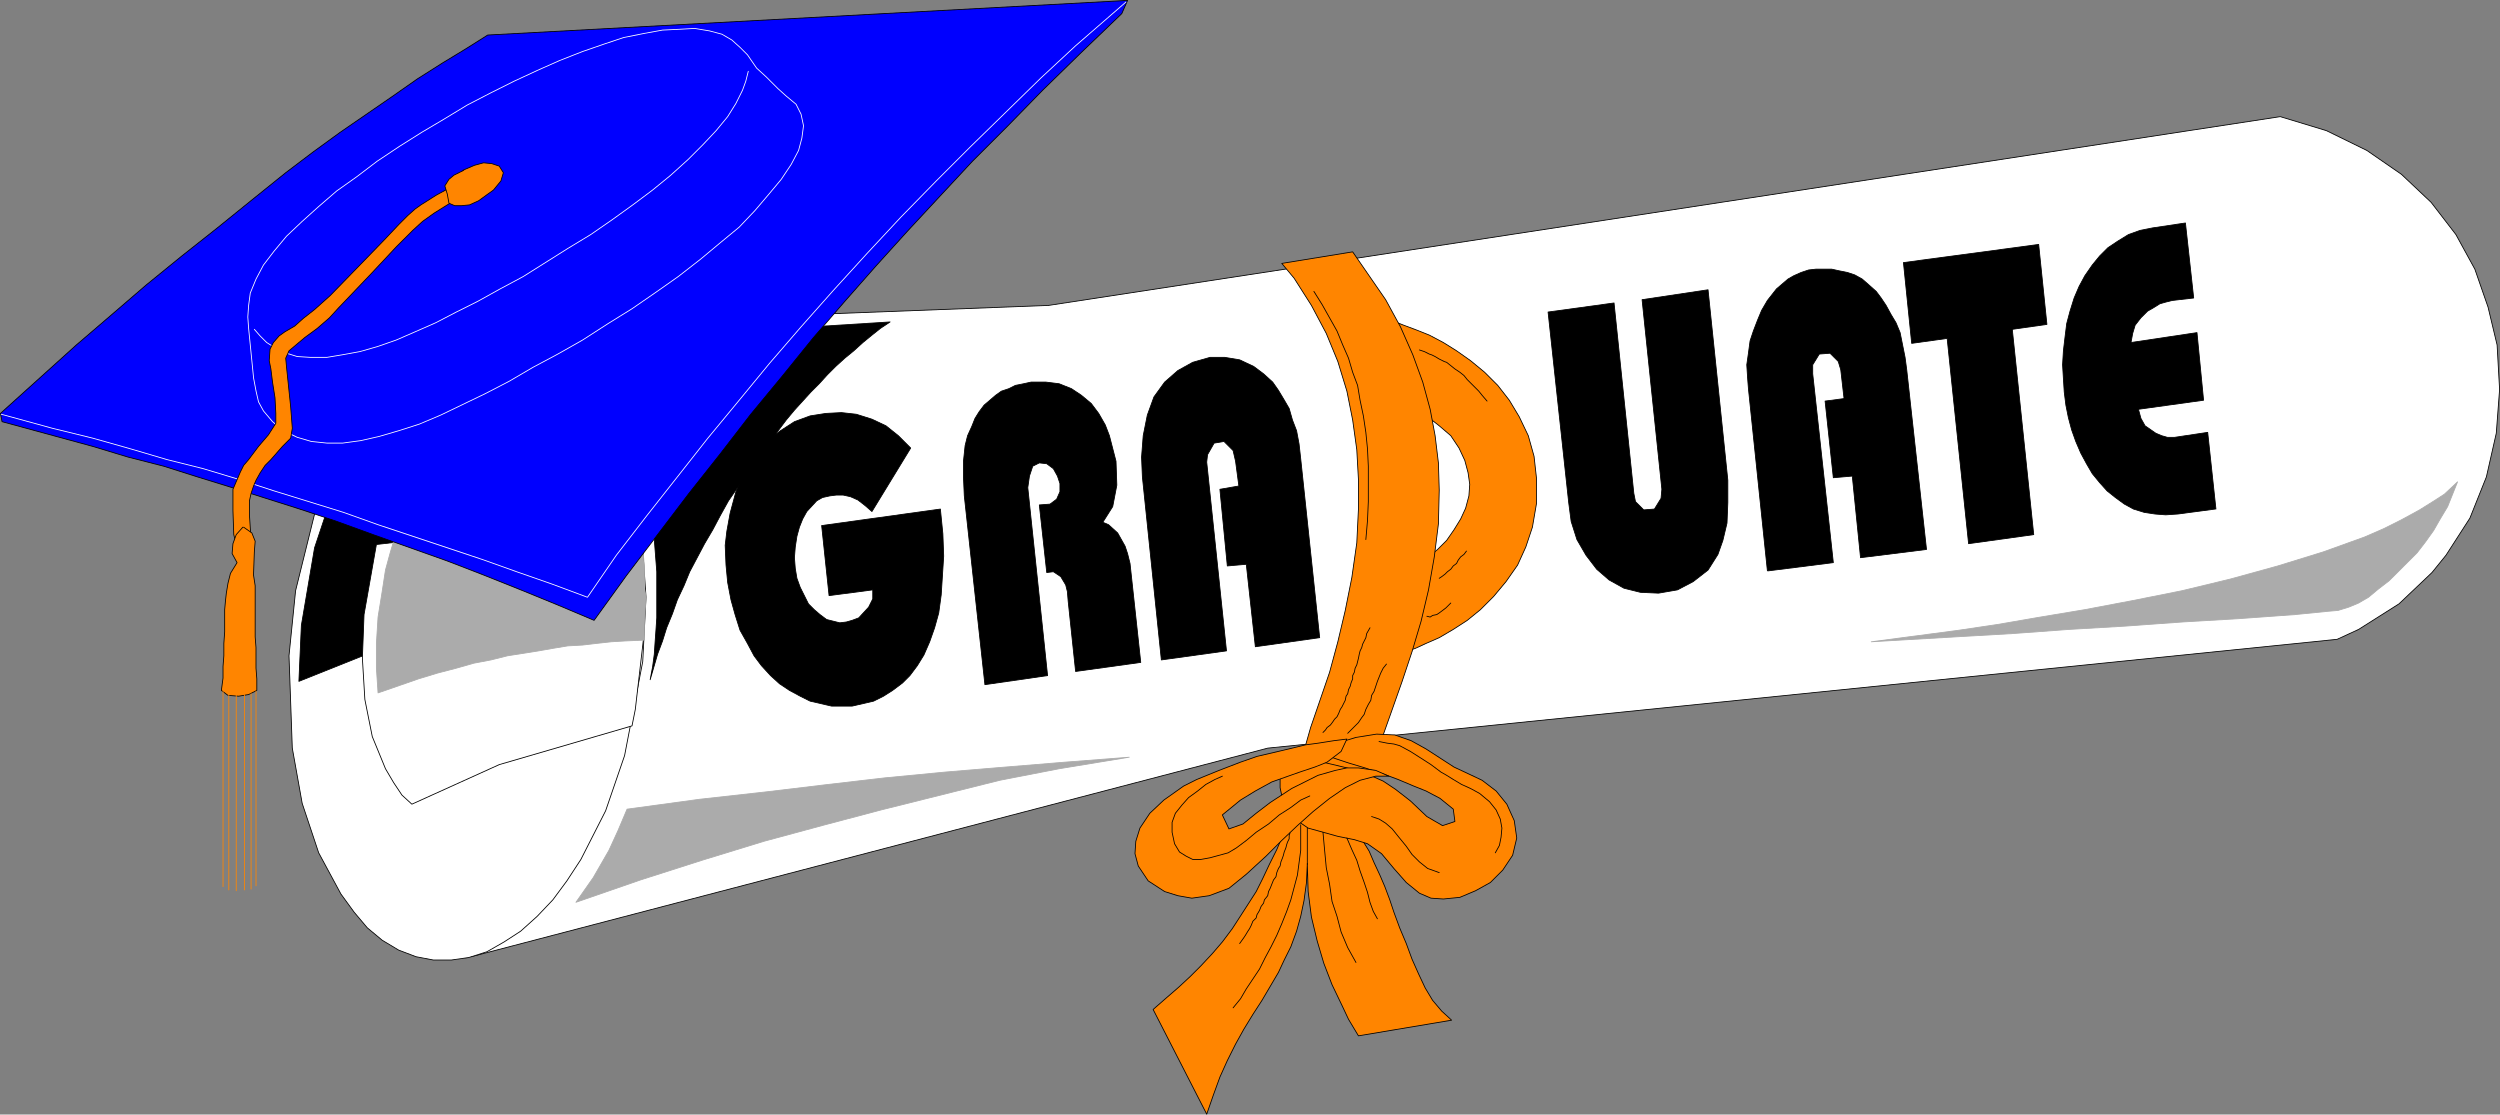
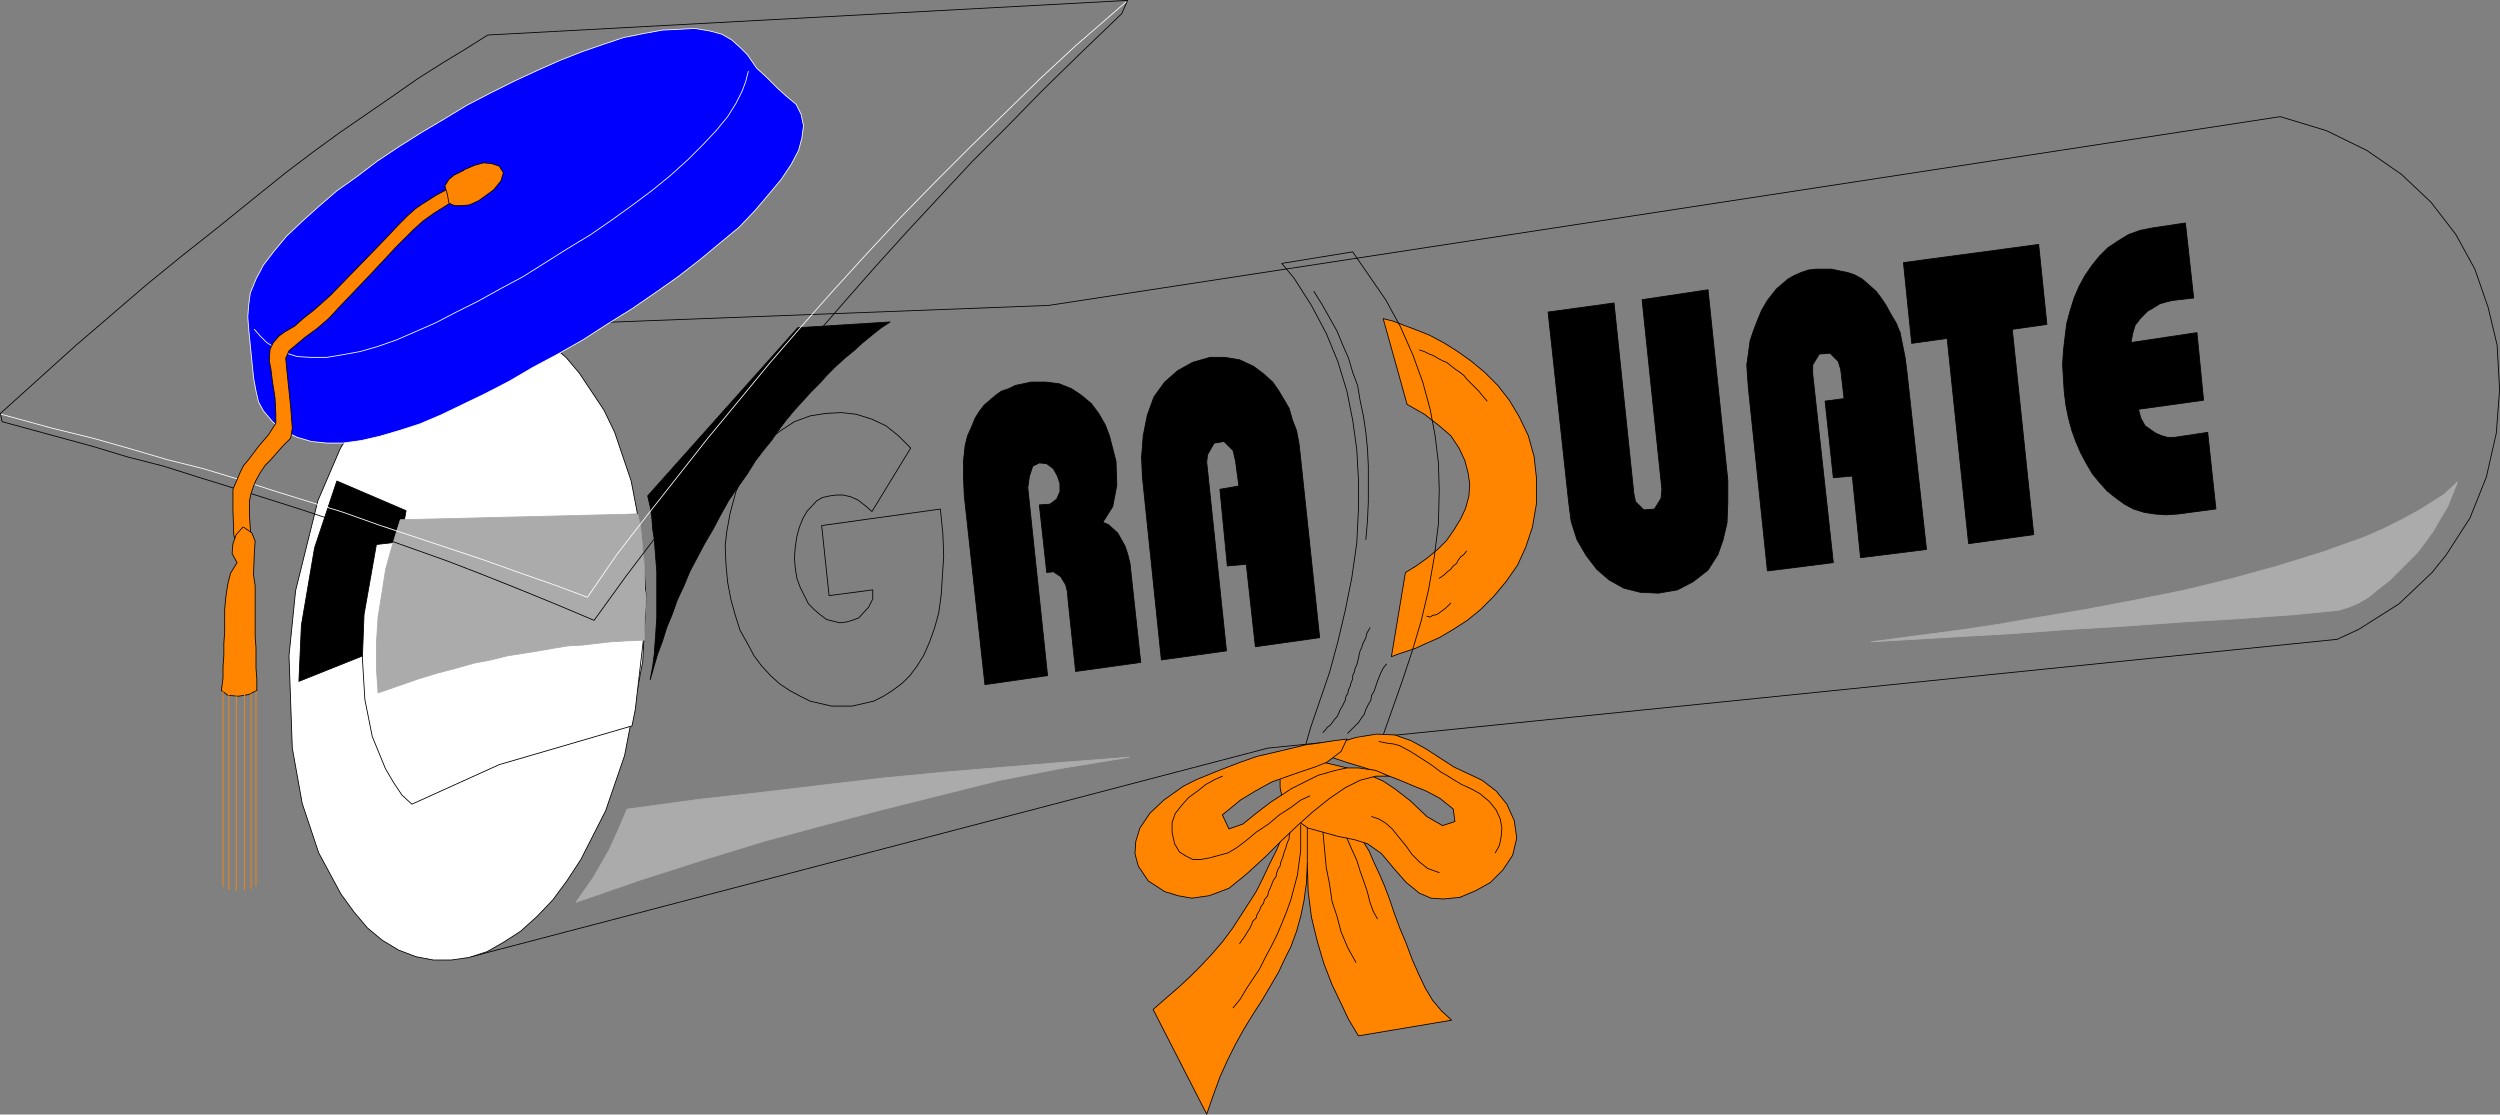
<svg xmlns="http://www.w3.org/2000/svg" xmlns:ns1="http://sodipodi.sourceforge.net/DTD/sodipodi-0.dtd" xmlns:ns2="http://www.inkscape.org/namespaces/inkscape" version="1.0" width="129.638mm" height="57.796mm" id="svg72" ns1:docname="Cap &amp; Diploma 2.wmf">
  <rect width="100%" height="100%" fill="#808080" stroke="none" />
  <ns1:namedview id="namedview72" pagecolor="#ffffff" bordercolor="#000000" borderopacity="0.25" ns2:showpageshadow="2" ns2:pageopacity="0.0" ns2:pagecheckerboard="0" ns2:deskcolor="#d1d1d1" ns2:document-units="mm" />
  <defs id="defs1">
    <pattern id="WMFhbasepattern" patternUnits="userSpaceOnUse" width="6" height="6" x="0" y="0" />
  </defs>
-   <path style="fill:#ffffff;fill-opacity:1;fill-rule:evenodd;stroke:none" d="m 92.354,187.502 156.105,-40.877 209.595,-21.327 4.202,-1.939 7.918,-5.009 6.464,-6.14 2.747,-3.393 4.686,-7.271 3.232,-8.079 1.939,-8.563 0.646,-8.563 -0.485,-8.725 -1.778,-7.432 -2.586,-7.432 -3.717,-6.786 -4.848,-6.301 -5.818,-5.493 -6.787,-4.686 -7.918,-3.878 -9.05,-2.747 L 205.474,59.862 95.425,64.063 92.354,187.502 Z" id="path1" />
  <path style="fill:none;stroke:#000000;stroke-width:0.162px;stroke-linecap:round;stroke-linejoin:round;stroke-miterlimit:4;stroke-dasharray:none;stroke-opacity:1" d="m 92.354,187.502 156.105,-40.877 209.595,-21.327 4.202,-1.939 7.918,-5.009 6.464,-6.14 2.747,-3.393 4.686,-7.271 3.232,-8.079 1.939,-8.563 0.646,-8.563 -0.485,-8.725 -1.778,-7.432 -2.586,-7.432 -3.717,-6.786 -4.848,-6.301 -5.818,-5.493 -6.787,-4.686 -7.918,-3.878 -9.05,-2.747 L 205.474,59.862 95.425,64.063 92.354,187.502 v 0" id="path2" />
  <path style="fill:#ffffff;fill-opacity:1;fill-rule:evenodd;stroke:none" d="m 98.01,63.739 3.555,0.808 3.232,1.293 3.232,1.777 2.909,2.424 2.586,3.07 4.848,7.271 2.101,4.362 3.232,9.533 2.101,10.987 0.808,11.795 -0.646,12.602 -3.555,18.419 -3.717,10.825 -4.848,9.533 -2.747,4.201 -2.747,3.716 -3.07,3.231 -3.232,2.908 -3.232,2.1 -3.394,1.939 -3.555,1.131 -3.394,0.485 h -3.555 l -3.394,-0.646 -3.394,-1.293 -3.232,-1.939 -2.909,-2.424 -2.586,-3.07 -2.586,-3.555 -4.363,-8.079 -3.232,-9.694 -1.939,-10.825 -0.646,-18.096 1.293,-12.764 4.363,-17.611 4.363,-10.179 5.171,-8.725 5.979,-6.948 3.232,-2.747 3.232,-2.424 3.394,-1.616 3.394,-1.131 6.949,-0.485 v 0 z" id="path3" />
  <path style="fill:none;stroke:#000000;stroke-width:0.162px;stroke-linecap:round;stroke-linejoin:round;stroke-miterlimit:4;stroke-dasharray:none;stroke-opacity:1" d="m 98.01,63.739 3.555,0.808 3.232,1.293 3.232,1.777 2.909,2.424 2.586,3.07 4.848,7.271 2.101,4.362 3.232,9.533 2.101,10.987 0.808,11.795 -0.646,12.602 -3.555,18.419 -3.717,10.825 -4.848,9.533 -2.747,4.201 -2.747,3.716 -3.07,3.231 -3.232,2.908 -3.232,2.1 -3.394,1.939 -3.555,1.131 -3.394,0.485 h -3.555 l -3.394,-0.646 -3.394,-1.293 -3.232,-1.939 -2.909,-2.424 -2.586,-3.07 -2.586,-3.555 -4.363,-8.079 -3.232,-9.694 -1.939,-10.825 -0.646,-18.096 1.293,-12.764 4.363,-17.611 4.363,-10.179 5.171,-8.725 5.979,-6.948 3.232,-2.747 3.232,-2.424 3.394,-1.616 3.394,-1.131 6.949,-0.485 v 0" id="path4" />
  <path style="fill:#000000;fill-opacity:1;fill-rule:evenodd;stroke:none" d="m 74.74,127.075 -16.16,6.463 0.485,-10.987 2.586,-15.188 4.363,-13.087 13.574,5.817 z" id="path5" />
  <path style="fill:none;stroke:#000000;stroke-width:0.162px;stroke-linecap:round;stroke-linejoin:round;stroke-miterlimit:4;stroke-dasharray:none;stroke-opacity:1" d="m 74.74,127.075 -16.16,6.463 0.485,-10.987 2.586,-15.188 4.363,-13.087 13.574,5.817 -4.848,26.982 v 0" id="path6" />
  <path style="fill:#ffffff;fill-opacity:1;fill-rule:evenodd;stroke:none" d="m 124.836,100.739 0.97,5.17 0.485,17.773 -1.778,15.349 -0.646,3.231 -26.018,7.594 -17.13,7.755 -1.939,-1.777 -1.616,-2.424 -1.616,-2.747 -2.586,-6.301 -1.454,-7.271 -0.485,-8.079 0.323,-8.563 2.424,-13.733 51.227,-5.978 v 0 z" id="path7" />
  <path style="fill:none;stroke:#000000;stroke-width:0.162px;stroke-linecap:round;stroke-linejoin:round;stroke-miterlimit:4;stroke-dasharray:none;stroke-opacity:1" d="m 124.836,100.739 0.97,5.17 0.485,17.773 -1.778,15.349 -0.646,3.231 -26.018,7.594 -17.13,7.755 -1.939,-1.777 -1.616,-2.424 -1.616,-2.747 -2.586,-6.301 -1.454,-7.271 -0.485,-8.079 0.323,-8.563 2.424,-13.733 51.227,-5.978 v 0" id="path8" />
  <path style="fill:#000000;fill-opacity:1;fill-rule:evenodd;stroke:none" d="m 174.447,63.093 -1.939,1.293 -1.616,1.293 -1.778,1.454 -1.778,1.616 -1.778,1.454 -1.778,1.616 -1.616,1.616 -1.616,1.777 -1.616,1.616 -1.616,1.777 -1.616,1.777 -1.616,1.939 -1.454,1.939 -1.454,2.1 -1.454,1.777 -1.616,2.1 -1.616,2.585 -1.939,2.747 -1.778,2.585 -1.616,2.908 -1.454,2.747 -1.616,2.747 -1.454,2.747 -1.454,2.747 -1.131,2.747 -1.293,2.747 -0.97,2.747 -1.131,2.747 -0.808,2.585 -0.97,2.585 -1.454,5.009 0.485,-2.585 0.323,-2.424 0.162,-2.424 0.162,-2.262 0.162,-2.424 v -2.262 -2.262 -2.262 -2.262 l -0.323,-4.201 -0.162,-2.1 -0.323,-2.1 -0.162,-2.262 -0.323,-2.1 -0.485,-2.1 29.411,-32.96 18.099,-1.131 z" id="path9" />
  <path style="fill:none;stroke:#000000;stroke-width:0.162px;stroke-linecap:round;stroke-linejoin:round;stroke-miterlimit:4;stroke-dasharray:none;stroke-opacity:1" d="m 174.447,63.093 -1.939,1.293 -1.616,1.293 -1.778,1.454 -1.778,1.616 -1.778,1.454 -1.778,1.616 -1.616,1.616 -1.616,1.777 -1.616,1.616 -1.616,1.777 -1.616,1.777 -1.616,1.939 -1.454,1.939 -1.454,2.1 -1.454,1.777 -1.616,2.1 -1.616,2.585 -1.939,2.747 -1.778,2.585 -1.616,2.908 -1.454,2.747 -1.616,2.747 -1.454,2.747 -1.454,2.747 -1.131,2.747 -1.293,2.747 -0.97,2.747 -1.131,2.747 -0.808,2.585 -0.97,2.585 -1.454,5.009 0.485,-2.585 0.323,-2.424 0.162,-2.424 0.162,-2.262 0.162,-2.424 v -2.262 -2.262 -2.262 -2.262 l -0.323,-4.201 -0.162,-2.1 -0.323,-2.1 -0.162,-2.262 -0.323,-2.1 -0.485,-2.1 29.411,-32.96 18.099,-1.131 v 0" id="path10" />
  <path style="fill:#ababab;fill-opacity:1;fill-rule:evenodd;stroke:none" d="m 78.457,101.87 -0.97,3.07 -0.97,3.231 -0.97,3.555 -0.646,4.201 -0.808,5.009 -0.323,5.17 v 4.847 l 0.323,4.847 4.202,-1.454 3.717,-1.293 3.717,-1.131 3.717,-0.969 3.394,-0.969 3.394,-0.646 3.232,-0.808 3.07,-0.485 3.07,-0.485 2.747,-0.485 2.909,-0.485 2.909,-0.162 2.747,-0.323 2.909,-0.323 2.747,-0.162 3.717,-0.162 v -3.393 l 0.162,-2.585 0.162,-2.424 -0.323,-1.777 v -1.777 -2.424 l -0.162,-1.939 -0.162,-1.939 -0.162,-2.1 -0.323,-2.1 -0.485,-2.262 -46.541,1.131 z" id="path11" />
  <path style="fill:none;stroke:#ababab;stroke-width:0.162px;stroke-linecap:round;stroke-linejoin:round;stroke-miterlimit:4;stroke-dasharray:none;stroke-opacity:1" d="m 78.457,101.87 -0.97,3.07 -0.97,3.231 -0.97,3.555 -0.646,4.201 -0.808,5.009 -0.323,5.17 v 4.847 l 0.323,4.847 4.202,-1.454 3.717,-1.293 3.717,-1.131 3.717,-0.969 3.394,-0.969 3.394,-0.646 3.232,-0.808 3.07,-0.485 3.07,-0.485 2.747,-0.485 2.909,-0.485 2.909,-0.162 2.747,-0.323 2.909,-0.323 2.747,-0.162 3.717,-0.162 v -3.393 l 0.162,-2.585 0.162,-2.424 -0.323,-1.777 v -1.777 -2.424 l -0.162,-1.939 -0.162,-1.939 -0.162,-2.1 -0.323,-2.1 -0.485,-2.262 -46.541,1.131 v 0" id="path12" />
-   <path style="fill:#0000ff;fill-opacity:1;fill-rule:evenodd;stroke:none" d="m 0.081,81.027 8.242,-7.432 6.626,-5.978 6.787,-5.817 6.949,-5.978 6.949,-5.655 6.949,-5.493 6.787,-5.493 6.626,-5.332 5.333,-4.039 5.333,-3.878 5.171,-3.555 5.171,-3.555 4.848,-3.393 4.848,-3.07 4.525,-2.747 4.363,-2.747 125.401,-6.786 -1.131,2.585 -8.242,7.917 -7.272,7.109 -6.949,7.109 -6.787,6.786 -6.464,6.948 -6.302,6.786 -6.141,6.786 -5.979,6.786 -6.302,7.271 -6.141,7.594 -6.141,7.432 -5.979,7.755 -6.141,7.755 -6.141,8.079 -6.141,8.079 -6.302,8.725 -7.272,-3.07 -7.11,-2.908 -7.272,-2.908 -7.11,-2.747 -7.272,-2.585 -7.272,-2.585 -7.11,-2.585 L 58.742,99.77 52.116,97.669 45.49,95.569 38.703,93.468 32.078,91.368 25.129,89.591 18.18,87.49 11.07,85.551 0.404,82.643 0.081,81.027 Z" id="path13" />
  <path style="fill:none;stroke:#000000;stroke-width:0.162px;stroke-linecap:round;stroke-linejoin:round;stroke-miterlimit:4;stroke-dasharray:none;stroke-opacity:1" d="m 0.081,81.027 8.242,-7.432 6.626,-5.978 6.787,-5.817 6.949,-5.978 6.949,-5.655 6.949,-5.493 6.787,-5.493 6.626,-5.332 5.333,-4.039 5.333,-3.878 5.171,-3.555 5.171,-3.555 4.848,-3.393 4.848,-3.07 4.525,-2.747 4.363,-2.747 125.401,-6.786 -1.131,2.585 -8.242,7.917 -7.272,7.109 -6.949,7.109 -6.787,6.786 -6.464,6.948 -6.302,6.786 -6.141,6.786 -5.979,6.786 -6.302,7.271 -6.141,7.594 -6.141,7.432 -5.979,7.755 -6.141,7.755 -6.141,8.079 -6.141,8.079 -6.302,8.725 -7.272,-3.07 -7.11,-2.908 -7.272,-2.908 -7.11,-2.747 -7.272,-2.585 -7.272,-2.585 -7.11,-2.585 L 58.742,99.77 52.116,97.669 45.49,95.569 38.703,93.468 32.078,91.368 25.129,89.591 18.18,87.49 11.07,85.551 0.404,82.643 0.081,81.027 v 0" id="path14" />
  <path style="fill:none;stroke:#ffffff;stroke-width:0.162px;stroke-linecap:round;stroke-linejoin:round;stroke-miterlimit:4;stroke-dasharray:none;stroke-opacity:1" d="m 0.242,81.189 10.019,2.747 7.918,1.939 7.434,2.1 7.11,2.1 7.11,1.777 6.949,2.1 6.949,2.262 6.787,2.1 6.787,2.1 6.787,2.424 6.787,2.262 6.787,2.262 6.787,2.262 6.787,2.424 6.949,2.424 6.949,2.585 5.656,-8.24 5.979,-7.755 5.979,-7.594 5.979,-7.594 6.141,-7.432 5.979,-7.271 6.141,-7.109 6.302,-7.109 6.626,-7.271 6.626,-7.109 6.949,-7.109 6.787,-6.786 6.787,-6.624 6.949,-6.786 6.787,-6.301 9.858,-8.563" id="path15" />
  <path style="fill:#0000ff;fill-opacity:1;fill-rule:evenodd;stroke:none" d="m 148.268,13.33 1.939,1.777 2.262,2.262 1.616,1.454 1.939,1.616 0.97,1.939 0.485,2.262 -0.323,2.424 -0.646,2.424 -1.454,2.747 -1.939,2.908 -2.424,2.908 -2.747,3.231 -3.07,3.231 -3.717,3.07 -3.878,3.231 -4.363,3.393 -4.363,3.07 -4.686,3.231 -4.686,2.908 -5.01,3.231 -4.848,2.747 -4.848,2.585 -4.686,2.747 -4.686,2.424 -4.363,2.1 -4.363,2.1 -4.202,1.777 -4.04,1.293 -3.878,1.131 -3.555,0.808 -3.555,0.485 h -3.07 l -3.07,-0.323 -2.747,-0.808 -2.747,-1.293 -2.101,-1.777 -1.778,-2.1 -0.97,-1.777 -0.485,-2.1 -0.485,-2.585 -0.97,-9.694 -0.162,-2.262 0.162,-2.262 0.323,-2.424 1.131,-2.747 1.454,-2.747 2.101,-2.747 2.424,-2.908 3.07,-2.908 3.232,-2.908 3.555,-3.07 3.878,-2.747 4.04,-3.07 4.363,-2.908 4.363,-2.747 4.363,-2.585 4.525,-2.747 4.686,-2.424 4.525,-2.262 4.525,-2.1 4.363,-1.939 4.525,-1.777 4.202,-1.454 3.878,-1.293 4.04,-0.808 3.555,-0.646 3.394,-0.162 2.909,-0.162 2.909,0.485 2.424,0.646 1.939,1.131 1.616,1.454 1.454,1.454 1.778,2.585 z" id="path16" />
  <path style="fill:none;stroke:#ffffff;stroke-width:0.162px;stroke-linecap:round;stroke-linejoin:round;stroke-miterlimit:4;stroke-dasharray:none;stroke-opacity:1" d="m 148.268,13.33 1.939,1.777 2.262,2.262 1.616,1.454 1.939,1.616 0.97,1.939 0.485,2.262 -0.323,2.424 -0.646,2.424 -1.454,2.747 -1.939,2.908 -2.424,2.908 -2.747,3.231 -3.07,3.231 -3.717,3.07 -3.878,3.231 -4.363,3.393 -4.363,3.07 -4.686,3.231 -4.686,2.908 -5.01,3.231 -4.848,2.747 -4.848,2.585 -4.686,2.747 -4.686,2.424 -4.363,2.1 -4.363,2.1 -4.202,1.777 -4.04,1.293 -3.878,1.131 -3.555,0.808 -3.555,0.485 h -3.07 l -3.07,-0.323 -2.747,-0.808 -2.747,-1.293 -2.101,-1.777 -1.778,-2.1 -0.97,-1.777 -0.485,-2.1 -0.485,-2.585 -0.97,-9.694 -0.162,-2.262 0.162,-2.262 0.323,-2.424 1.131,-2.747 1.454,-2.747 2.101,-2.747 2.424,-2.908 3.07,-2.908 3.232,-2.908 3.555,-3.07 3.878,-2.747 4.04,-3.07 4.363,-2.908 4.363,-2.747 4.363,-2.585 4.525,-2.747 4.686,-2.424 4.525,-2.262 4.525,-2.1 4.363,-1.939 4.525,-1.777 4.202,-1.454 3.878,-1.293 4.04,-0.808 3.555,-0.646 3.394,-0.162 2.909,-0.162 2.909,0.485 2.424,0.646 1.939,1.131 1.616,1.454 1.454,1.454 1.778,2.585 v 0" id="path17" />
  <path style="fill:none;stroke:#ffffff;stroke-width:0.162px;stroke-linecap:round;stroke-linejoin:round;stroke-miterlimit:4;stroke-dasharray:none;stroke-opacity:1" d="m 146.652,13.976 -0.485,1.939 -0.646,1.777 -1.293,2.585 -1.616,2.585 -2.262,2.747 -2.586,2.747 -2.909,2.908 -3.394,3.07 -3.555,2.908 -3.878,2.908 -4.04,2.908 -4.202,2.908 -4.525,2.747 -4.363,2.747 -4.363,2.747 -4.525,2.424 -4.363,2.424 -4.202,2.1 -4.04,2.1 -4.04,1.777 -3.717,1.616 -3.717,1.293 -3.394,0.969 -3.555,0.646 -2.909,0.485 h -3.232 l -2.586,-0.162 -2.586,-0.808 -1.616,-0.808 -1.778,-1.131 -1.293,-1.293 -1.131,-1.293" id="path18" />
-   <path style="fill:#000000;fill-opacity:1;fill-rule:evenodd;stroke:none" d="m 171.053,115.603 -8.565,1.131 -1.454,-13.733 23.27,-3.231 0.485,4.847 0.162,4.362 -0.485,7.594 -0.485,3.555 -0.808,2.908 -0.97,2.747 -1.131,2.585 -1.293,2.1 -1.454,1.939 -1.454,1.454 -1.939,1.454 -1.778,1.131 -1.939,0.969 -2.101,0.485 -2.101,0.485 h -1.939 -2.101 l -2.101,-0.485 -2.101,-0.485 -1.939,-0.969 -2.101,-1.131 -1.939,-1.293 -1.778,-1.616 -1.778,-1.939 -1.454,-1.939 -1.293,-2.424 -1.454,-2.585 -0.97,-3.07 -0.808,-2.908 -0.646,-3.393 -0.323,-3.393 -0.162,-3.878 0.323,-2.747 0.646,-3.555 1.131,-4.201 1.616,-3.716 2.101,-3.231 2.262,-2.908 2.747,-2.1 2.747,-1.777 3.07,-1.131 3.07,-0.485 3.07,-0.162 2.909,0.323 3.07,0.969 2.747,1.293 2.424,1.939 2.424,2.424 -7.595,12.441 -1.293,-1.131 -1.454,-1.131 -1.454,-0.646 -1.454,-0.323 h -1.293 l -1.293,0.162 -1.454,0.323 -1.131,0.646 -1.939,2.1 -0.808,1.454 -0.646,1.616 -0.485,1.777 -0.323,2.1 -0.162,2.1 0.162,2.1 0.323,1.939 0.646,1.777 0.808,1.616 0.808,1.616 1.131,1.131 1.131,0.969 1.293,0.969 1.293,0.323 1.293,0.323 1.293,-0.162 1.131,-0.323 1.293,-0.485 1.939,-2.1 0.808,-1.616 z" id="path19" />
  <path style="fill:none;stroke:#000000;stroke-width:0.162px;stroke-linecap:round;stroke-linejoin:round;stroke-miterlimit:4;stroke-dasharray:none;stroke-opacity:1" d="m 171.053,115.603 -8.565,1.131 -1.454,-13.733 23.27,-3.231 0.485,4.847 0.162,4.362 -0.485,7.594 -0.485,3.555 -0.808,2.908 -0.97,2.747 -1.131,2.585 -1.293,2.1 -1.454,1.939 -1.454,1.454 -1.939,1.454 -1.778,1.131 -1.939,0.969 -2.101,0.485 -2.101,0.485 h -1.939 -2.101 l -2.101,-0.485 -2.101,-0.485 -1.939,-0.969 -2.101,-1.131 -1.939,-1.293 -1.778,-1.616 -1.778,-1.939 -1.454,-1.939 -1.293,-2.424 -1.454,-2.585 -0.97,-3.07 -0.808,-2.908 -0.646,-3.393 -0.323,-3.393 -0.162,-3.878 0.323,-2.747 0.646,-3.555 1.131,-4.201 1.616,-3.716 2.101,-3.231 2.262,-2.908 2.747,-2.1 2.747,-1.777 3.07,-1.131 3.07,-0.485 3.07,-0.162 2.909,0.323 3.07,0.969 2.747,1.293 2.424,1.939 2.424,2.424 -7.595,12.441 -1.293,-1.131 -1.454,-1.131 -1.454,-0.646 -1.454,-0.323 h -1.293 l -1.293,0.162 -1.454,0.323 -1.131,0.646 -1.939,2.1 -0.808,1.454 -0.646,1.616 -0.485,1.777 -0.323,2.1 -0.162,2.1 0.162,2.1 0.323,1.939 0.646,1.777 0.808,1.616 0.808,1.616 1.131,1.131 1.131,0.969 1.293,0.969 1.293,0.323 1.293,0.323 1.293,-0.162 1.131,-0.323 1.293,-0.485 1.939,-2.1 0.808,-1.616 v -1.777 0" id="path20" />
  <path style="fill:#000000;fill-opacity:1;fill-rule:evenodd;stroke:none" d="m 193.031,134.184 -4.04,-37 -0.162,-3.716 v -3.07 l 0.323,-3.07 0.485,-1.939 0.808,-1.777 0.646,-1.616 0.808,-1.293 0.97,-1.293 2.262,-1.939 1.131,-0.808 1.454,-0.485 1.293,-0.646 1.616,-0.323 1.454,-0.323 h 2.909 l 2.586,0.323 2.424,0.969 1.939,1.293 1.939,1.616 1.454,1.939 1.293,2.262 0.808,2.1 1.293,5.009 0.162,4.686 -0.808,4.201 -1.939,3.07 1.131,0.485 1.778,1.616 1.454,2.585 0.485,1.454 0.485,1.939 2.101,19.388 -12.766,1.777 -1.454,-13.733 -0.162,-1.939 -0.323,-1.293 -0.97,-1.616 -1.454,-0.969 -1.293,0.162 -1.454,-13.249 2.101,-0.162 1.293,-0.969 0.646,-1.454 v -1.616 l -0.485,-1.454 -0.808,-1.454 -1.293,-0.969 -1.454,-0.162 -1.293,0.646 -0.646,1.939 -0.323,2.262 0.323,3.07 3.555,33.768 -12.282,1.777 z" id="path21" />
  <path style="fill:none;stroke:#000000;stroke-width:0.162px;stroke-linecap:round;stroke-linejoin:round;stroke-miterlimit:4;stroke-dasharray:none;stroke-opacity:1" d="m 193.031,134.184 -4.04,-37 -0.162,-3.716 v -3.07 l 0.323,-3.07 0.485,-1.939 0.808,-1.777 0.646,-1.616 0.808,-1.293 0.97,-1.293 2.262,-1.939 1.131,-0.808 1.454,-0.485 1.293,-0.646 1.616,-0.323 1.454,-0.323 h 2.909 l 2.586,0.323 2.424,0.969 1.939,1.293 1.939,1.616 1.454,1.939 1.293,2.262 0.808,2.1 1.293,5.009 0.162,4.686 -0.808,4.201 -1.939,3.07 1.131,0.485 1.778,1.616 1.454,2.585 0.485,1.454 0.485,1.939 2.101,19.388 -12.766,1.777 -1.454,-13.733 -0.162,-1.939 -0.323,-1.293 -0.97,-1.616 -1.454,-0.969 -1.293,0.162 -1.454,-13.249 2.101,-0.162 1.293,-0.969 0.646,-1.454 v -1.616 l -0.485,-1.454 -0.808,-1.454 -1.293,-0.969 -1.454,-0.162 -1.293,0.646 -0.646,1.939 -0.323,2.262 0.323,3.07 3.555,33.768 -12.282,1.777 v 0" id="path22" />
  <path style="fill:#000000;fill-opacity:1;fill-rule:evenodd;stroke:none" d="m 227.613,129.337 -3.717,-35.869 -0.162,-3.878 0.323,-4.201 0.808,-4.039 1.293,-3.555 2.101,-2.908 2.586,-2.262 2.909,-1.616 3.394,-0.969 h 2.909 l 2.909,0.485 2.747,1.293 1.939,1.454 1.778,1.616 1.131,1.616 0.97,1.616 1.131,1.939 0.646,2.262 0.808,2.1 0.485,2.585 0.323,2.908 3.717,35.061 -12.605,1.777 -1.778,-16.157 -3.717,0.323 -1.454,-15.026 3.717,-0.646 -0.646,-4.847 -0.485,-2.1 -1.778,-1.777 -1.939,0.323 -1.293,2.262 -0.162,1.454 3.878,37 z" id="path23" />
  <path style="fill:none;stroke:#000000;stroke-width:0.162px;stroke-linecap:round;stroke-linejoin:round;stroke-miterlimit:4;stroke-dasharray:none;stroke-opacity:1" d="m 227.613,129.337 -3.717,-35.869 -0.162,-3.878 0.323,-4.201 0.808,-4.039 1.293,-3.555 2.101,-2.908 2.586,-2.262 2.909,-1.616 3.394,-0.969 h 2.909 l 2.909,0.485 2.747,1.293 1.939,1.454 1.778,1.616 1.131,1.616 0.97,1.616 1.131,1.939 0.646,2.262 0.808,2.1 0.485,2.585 0.323,2.908 3.717,35.061 -12.605,1.777 -1.778,-16.157 -3.717,0.323 -1.454,-15.026 3.717,-0.646 -0.646,-4.847 -0.485,-2.1 -1.778,-1.777 -1.939,0.323 -1.293,2.262 -0.162,1.454 3.878,37 -12.766,1.777 v 0" id="path24" />
  <path style="fill:#000000;fill-opacity:1;fill-rule:evenodd;stroke:none" d="m 303.404,61.154 12.928,-1.777 3.878,37.323 0.323,1.616 1.616,1.616 2.101,-0.162 1.293,-2.1 0.162,-1.777 -3.878,-37.161 12.928,-1.939 3.878,37.323 v 4.362 l -0.162,4.039 -0.808,3.393 -0.97,2.747 -1.939,3.07 -2.909,2.262 -3.07,1.616 -3.717,0.646 -3.555,-0.162 -3.232,-0.808 -2.909,-1.616 -2.424,-2.1 -2.101,-2.747 -1.778,-3.07 -1.131,-3.555 -0.485,-3.716 z" id="path25" />
  <path style="fill:none;stroke:#000000;stroke-width:0.162px;stroke-linecap:round;stroke-linejoin:round;stroke-miterlimit:4;stroke-dasharray:none;stroke-opacity:1" d="m 303.404,61.154 12.928,-1.777 3.878,37.323 0.323,1.616 1.616,1.616 2.101,-0.162 1.293,-2.1 0.162,-1.777 -3.878,-37.161 12.928,-1.939 3.878,37.323 v 4.362 l -0.162,4.039 -0.808,3.393 -0.97,2.747 -1.939,3.07 -2.909,2.262 -3.07,1.616 -3.717,0.646 -3.555,-0.162 -3.232,-0.808 -2.909,-1.616 -2.424,-2.1 -2.101,-2.747 -1.778,-3.07 -1.131,-3.555 -0.485,-3.716 -4.04,-37.323 v 0" id="path26" />
  <path style="fill:#000000;fill-opacity:1;fill-rule:evenodd;stroke:none" d="m 346.389,111.887 -3.717,-35.707 -0.162,-2.1 -0.162,-2.585 0.323,-2.262 0.323,-2.424 0.646,-1.939 0.808,-2.1 0.808,-1.939 1.131,-1.939 1.778,-2.262 2.262,-1.939 1.131,-0.646 1.454,-0.646 1.454,-0.485 1.454,-0.162 h 1.454 1.616 l 1.454,0.323 1.616,0.323 1.454,0.485 1.454,0.808 1.293,1.131 1.454,1.293 0.97,1.293 0.97,1.454 0.97,1.777 0.97,1.616 0.808,1.939 0.485,2.424 0.485,2.424 0.323,2.424 3.878,35.222 -12.928,1.616 -1.616,-15.995 -3.717,0.323 -1.616,-15.026 3.717,-0.485 -0.646,-5.655 -0.485,-1.616 -1.616,-1.616 -2.101,0.162 -1.293,2.1 v 1.777 l 4.04,37 -12.766,1.616 v 0 z" id="path27" />
  <path style="fill:none;stroke:#000000;stroke-width:0.162px;stroke-linecap:round;stroke-linejoin:round;stroke-miterlimit:4;stroke-dasharray:none;stroke-opacity:1" d="m 346.389,111.887 -3.717,-35.707 -0.162,-2.1 -0.162,-2.585 0.323,-2.262 0.323,-2.424 0.646,-1.939 0.808,-2.1 0.808,-1.939 1.131,-1.939 1.778,-2.262 2.262,-1.939 1.131,-0.646 1.454,-0.646 1.454,-0.485 1.454,-0.162 h 1.454 1.616 l 1.454,0.323 1.616,0.323 1.454,0.485 1.454,0.808 1.293,1.131 1.454,1.293 0.97,1.293 0.97,1.454 0.97,1.777 0.97,1.616 0.808,1.939 0.485,2.424 0.485,2.424 0.323,2.424 3.878,35.222 -12.928,1.616 -1.616,-15.995 -3.717,0.323 -1.616,-15.026 3.717,-0.485 -0.646,-5.655 -0.485,-1.616 -1.616,-1.616 -2.101,0.162 -1.293,2.1 v 1.777 l 4.04,37 -12.766,1.616 v 0" id="path28" />
  <path style="fill:#000000;fill-opacity:1;fill-rule:evenodd;stroke:none" d="m 385.82,106.556 -4.202,-40.231 -6.949,0.969 -1.616,-15.834 26.502,-3.555 1.616,15.672 -6.787,0.969 4.202,40.231 z" id="path29" />
  <path style="fill:none;stroke:#000000;stroke-width:0.162px;stroke-linecap:round;stroke-linejoin:round;stroke-miterlimit:4;stroke-dasharray:none;stroke-opacity:1" d="m 385.82,106.556 -4.202,-40.231 -6.949,0.969 -1.616,-15.834 26.502,-3.555 1.616,15.672 -6.787,0.969 4.202,40.231 -12.766,1.777 v 0" id="path30" />
  <path style="fill:#000000;fill-opacity:1;fill-rule:evenodd;stroke:none" d="m 434.138,99.77 -7.272,0.969 -2.424,0.162 -2.101,-0.162 -2.101,-0.323 -2.101,-0.646 -1.778,-0.969 -1.778,-1.293 -1.616,-1.293 -1.454,-1.616 -1.454,-1.777 -1.131,-1.939 -1.131,-2.1 -0.97,-2.262 -0.808,-2.262 -0.646,-2.424 -0.485,-2.424 -0.323,-2.585 -0.162,-2.585 -0.162,-2.747 0.162,-2.747 0.323,-2.747 0.323,-2.585 0.646,-2.424 0.808,-2.585 0.97,-2.262 1.131,-2.1 1.454,-2.1 1.454,-1.777 1.616,-1.616 1.939,-1.293 2.101,-1.293 2.262,-0.808 2.424,-0.485 6.464,-0.969 1.616,14.703 -4.202,0.485 -1.293,0.323 -1.131,0.323 -1.293,0.808 -1.131,0.646 -1.293,1.293 -1.131,1.454 -0.485,1.616 -0.323,1.777 12.928,-1.939 1.293,13.249 -12.766,1.777 0.485,1.777 0.808,1.454 2.101,1.454 1.131,0.485 1.131,0.323 h 1.454 l 6.464,-0.969 1.616,15.026 v 0 z" id="path31" />
  <path style="fill:none;stroke:#000000;stroke-width:0.162px;stroke-linecap:round;stroke-linejoin:round;stroke-miterlimit:4;stroke-dasharray:none;stroke-opacity:1" d="m 434.138,99.77 -7.272,0.969 -2.424,0.162 -2.101,-0.162 -2.101,-0.323 -2.101,-0.646 -1.778,-0.969 -1.778,-1.293 -1.616,-1.293 -1.454,-1.616 -1.454,-1.777 -1.131,-1.939 -1.131,-2.1 -0.97,-2.262 -0.808,-2.262 -0.646,-2.424 -0.485,-2.424 -0.323,-2.585 -0.162,-2.585 -0.162,-2.747 0.162,-2.747 0.323,-2.747 0.323,-2.585 0.646,-2.424 0.808,-2.585 0.97,-2.262 1.131,-2.1 1.454,-2.1 1.454,-1.777 1.616,-1.616 1.939,-1.293 2.101,-1.293 2.262,-0.808 2.424,-0.485 6.464,-0.969 1.616,14.703 -4.202,0.485 -1.293,0.323 -1.131,0.323 -1.293,0.808 -1.131,0.646 -1.293,1.293 -1.131,1.454 -0.485,1.616 -0.323,1.777 12.928,-1.939 1.293,13.249 -12.766,1.777 0.485,1.777 0.808,1.454 2.101,1.454 1.131,0.485 1.131,0.323 h 1.454 l 6.464,-0.969 1.616,15.026 v 0" id="path32" />
  <path style="fill:#ababab;fill-opacity:1;fill-rule:evenodd;stroke:none" d="m 122.897,158.581 -1.778,4.201 -1.778,3.878 -3.07,5.332 -3.394,4.847 12.605,-4.362 12.12,-3.878 12.12,-3.716 11.958,-3.231 10.989,-2.908 11.635,-2.908 11.635,-2.908 11.635,-2.262 13.736,-2.262 -12.605,0.969 -11.797,0.969 -11.635,0.969 -11.797,1.131 -11.15,1.293 -12.12,1.454 -13.09,1.454 z" id="path33" />
  <path style="fill:none;stroke:#ababab;stroke-width:0.162px;stroke-linecap:round;stroke-linejoin:round;stroke-miterlimit:4;stroke-dasharray:none;stroke-opacity:1" d="m 122.897,158.581 -1.778,4.201 -1.778,3.878 -3.07,5.332 -3.394,4.847 12.605,-4.362 12.12,-3.878 12.12,-3.716 11.958,-3.231 10.989,-2.908 11.635,-2.908 11.635,-2.908 11.635,-2.262 13.736,-2.262 -12.605,0.969 -11.797,0.969 -11.635,0.969 -11.797,1.131 -11.15,1.293 -12.12,1.454 -13.09,1.454 -14.221,1.939 v 0" id="path34" />
  <path style="fill:#ababab;fill-opacity:1;fill-rule:evenodd;stroke:none" d="m 366.751,125.782 16.645,-0.969 11.15,-0.646 10.989,-0.808 10.989,-0.646 11.15,-0.808 10.989,-0.646 11.15,-0.808 6.464,-0.646 1.939,-0.162 2.101,-0.646 1.939,-0.808 1.939,-1.131 1.939,-1.616 2.101,-1.616 1.778,-1.777 1.778,-1.777 1.939,-1.939 1.616,-2.1 1.616,-2.262 1.293,-2.262 1.454,-2.424 0.97,-2.424 0.97,-2.424 -2.586,2.424 -2.262,1.454 -2.586,1.616 -3.555,1.939 -3.555,1.777 -3.717,1.616 -4.04,1.454 -4.04,1.454 -8.888,2.747 -9.373,2.585 -9.373,2.262 -9.696,1.939 -9.373,1.777 -8.726,1.454 -8.403,1.454 -7.595,1.131 z" id="path35" />
  <path style="fill:none;stroke:#ababab;stroke-width:0.162px;stroke-linecap:round;stroke-linejoin:round;stroke-miterlimit:4;stroke-dasharray:none;stroke-opacity:1" d="m 366.751,125.782 16.645,-0.969 11.15,-0.646 10.989,-0.808 10.989,-0.646 11.15,-0.808 10.989,-0.646 11.15,-0.808 6.464,-0.646 1.939,-0.162 2.101,-0.646 1.939,-0.808 1.939,-1.131 1.939,-1.616 2.101,-1.616 1.778,-1.777 1.778,-1.777 1.939,-1.939 1.616,-2.1 1.616,-2.262 1.293,-2.262 1.454,-2.424 0.97,-2.424 0.97,-2.424 -2.586,2.424 -2.262,1.454 -2.586,1.616 -3.555,1.939 -3.555,1.777 -3.717,1.616 -4.04,1.454 -4.04,1.454 -8.888,2.747 -9.373,2.585 -9.373,2.262 -9.696,1.939 -9.373,1.777 -8.726,1.454 -8.403,1.454 -7.595,1.131 -17.13,2.262 v 0" id="path36" />
  <path style="fill:#ff8500;fill-opacity:1;fill-rule:evenodd;stroke:none" d="m 275.77,79.25 3.394,1.939 2.909,2.262 2.262,1.939 1.616,2.424 1.131,2.424 0.646,2.424 0.323,2.262 -0.162,2.262 -0.646,2.424 -0.97,2.1 -1.293,2.1 -1.454,2.1 -1.778,1.777 -1.939,1.616 -2.262,1.616 -2.101,1.293 -2.747,16.48 1.293,-0.485 1.454,-0.485 1.939,-0.646 2.101,-0.969 2.586,-1.131 2.747,-1.616 2.747,-1.777 2.586,-2.1 2.586,-2.585 2.424,-2.908 2.262,-3.231 1.616,-3.555 1.293,-3.878 0.808,-4.686 V 93.791 l -0.485,-4.362 -1.131,-4.039 -1.778,-3.716 -1.939,-3.231 -2.262,-2.908 -2.586,-2.585 -2.747,-2.262 -2.747,-1.939 -2.586,-1.616 -2.747,-1.454 -2.424,-0.969 -2.586,-0.969 -2.101,-0.808 -1.939,-0.485 z" id="path37" />
  <path style="fill:none;stroke:#000000;stroke-width:0.162px;stroke-linecap:round;stroke-linejoin:round;stroke-miterlimit:4;stroke-dasharray:none;stroke-opacity:1" d="m 275.77,79.25 3.394,1.939 2.909,2.262 2.262,1.939 1.616,2.424 1.131,2.424 0.646,2.424 0.323,2.262 -0.162,2.262 -0.646,2.424 -0.97,2.1 -1.293,2.1 -1.454,2.1 -1.778,1.777 -1.939,1.616 -2.262,1.616 -2.101,1.293 -2.747,16.48 1.293,-0.485 1.454,-0.485 1.939,-0.646 2.101,-0.969 2.586,-1.131 2.747,-1.616 2.747,-1.777 2.586,-2.1 2.586,-2.585 2.424,-2.908 2.262,-3.231 1.616,-3.555 1.293,-3.878 0.808,-4.686 V 93.791 l -0.485,-4.362 -1.131,-4.039 -1.778,-3.716 -1.939,-3.231 -2.262,-2.908 -2.586,-2.585 -2.747,-2.262 -2.747,-1.939 -2.586,-1.616 -2.747,-1.454 -2.424,-0.969 -2.586,-0.969 -2.101,-0.808 -1.939,-0.485 4.686,16.803 v 0" id="path38" />
-   <path style="fill:#ff8500;fill-opacity:1;fill-rule:evenodd;stroke:none" d="m 251.207,51.622 13.898,-2.262 6.464,9.371 2.909,5.332 2.424,5.493 1.939,5.332 1.454,5.332 0.97,5.17 0.646,5.332 0.162,5.332 -0.162,6.624 -0.808,6.463 -1.131,6.463 -1.454,6.14 -1.778,5.978 -1.939,5.817 -1.939,5.493 -5.494,15.511 -14.221,1.131 3.717,-13.087 1.778,-5.17 1.939,-5.655 1.616,-5.978 1.454,-6.14 1.293,-6.463 0.97,-6.786 0.323,-6.624 V 93.953 l -0.323,-5.817 -0.808,-5.817 -1.131,-5.655 -1.778,-5.817 -2.262,-5.493 -2.909,-5.493 -3.394,-5.332 z" id="path39" />
  <path style="fill:none;stroke:#000000;stroke-width:0.162px;stroke-linecap:round;stroke-linejoin:round;stroke-miterlimit:4;stroke-dasharray:none;stroke-opacity:1" d="m 251.207,51.622 13.898,-2.262 6.464,9.371 2.909,5.332 2.424,5.493 1.939,5.332 1.454,5.332 0.97,5.17 0.646,5.332 0.162,5.332 -0.162,6.624 -0.808,6.463 -1.131,6.463 -1.454,6.14 -1.778,5.978 -1.939,5.817 -1.939,5.493 -5.494,15.511 -14.221,1.131 3.717,-13.087 1.778,-5.17 1.939,-5.655 1.616,-5.978 1.454,-6.14 1.293,-6.463 0.97,-6.786 0.323,-6.624 V 93.953 l -0.323,-5.817 -0.808,-5.817 -1.131,-5.655 -1.778,-5.817 -2.262,-5.493 -2.909,-5.493 -3.394,-5.332 -2.424,-2.908 v 0" id="path40" />
  <path style="fill:#ff8500;fill-opacity:1;fill-rule:evenodd;stroke:none" d="m 254.277,156.642 -1.293,3.555 -1.454,3.231 -1.293,3.07 -1.454,2.908 -1.293,2.747 -1.293,2.585 -1.454,2.262 -1.454,2.262 -1.778,2.747 -1.939,2.585 -1.939,2.262 -2.262,2.424 -2.101,2.1 -2.262,2.1 -2.424,2.1 -2.586,2.262 10.504,20.519 1.293,-3.716 1.293,-3.555 1.454,-3.231 1.616,-3.231 1.616,-2.908 1.778,-2.908 1.778,-2.747 1.616,-2.747 1.616,-2.747 1.131,-2.424 1.293,-2.585 1.131,-3.07 0.808,-2.908 0.646,-3.07 0.485,-3.555 0.162,-3.716 0.162,5.493 0.646,5.009 1.131,4.686 1.293,4.362 1.616,4.201 1.939,4.039 1.293,2.747 1.939,3.231 18.261,-3.07 -1.939,-1.777 -1.778,-2.1 -1.454,-2.424 -1.293,-2.747 -1.293,-2.908 -1.131,-3.07 -1.293,-3.07 -1.131,-3.07 -0.808,-2.424 -0.97,-2.585 -0.97,-2.262 -1.131,-2.424 -0.97,-2.262 -1.293,-2.1 -1.131,-1.939 -1.454,-1.777 z" id="path41" />
  <path style="fill:none;stroke:#000000;stroke-width:0.162px;stroke-linecap:round;stroke-linejoin:round;stroke-miterlimit:4;stroke-dasharray:none;stroke-opacity:1" d="m 254.277,156.642 -1.293,3.555 -1.454,3.231 -1.293,3.07 -1.454,2.908 -1.293,2.747 -1.293,2.585 -1.454,2.262 -1.454,2.262 -1.778,2.747 -1.939,2.585 -1.939,2.262 -2.262,2.424 -2.101,2.1 -2.262,2.1 -2.424,2.1 -2.586,2.262 10.504,20.519 1.293,-3.716 1.293,-3.555 1.454,-3.231 1.616,-3.231 1.616,-2.908 1.778,-2.908 1.778,-2.747 1.616,-2.747 1.616,-2.747 1.131,-2.424 1.293,-2.585 1.131,-3.07 0.808,-2.908 0.646,-3.07 0.485,-3.555 0.162,-3.716 0.162,5.493 0.646,5.009 1.131,4.686 1.293,4.362 1.616,4.201 1.939,4.039 1.293,2.747 1.939,3.231 18.261,-3.07 -1.939,-1.777 -1.778,-2.1 -1.454,-2.424 -1.293,-2.747 -1.293,-2.908 -1.131,-3.07 -1.293,-3.07 -1.131,-3.07 -0.808,-2.424 -0.97,-2.585 -0.97,-2.262 -1.131,-2.424 -0.97,-2.262 -1.293,-2.1 -1.131,-1.939 -1.454,-1.777 -10.181,-4.362 v 0" id="path42" />
  <path style="fill:#ff8500;fill-opacity:1;fill-rule:evenodd;stroke:none" d="m 256.54,146.302 -2.747,0.646 -2.424,2.424 -0.485,2.262 v 2.747 l 0.646,3.07 1.293,2.424 3.555,2.424 2.909,0.808 2.909,0.808 3.232,0.646 2.586,0.808 2.747,1.939 2.424,2.908 2.424,2.747 2.586,2.1 2.262,0.969 2.424,0.162 3.232,-0.323 3.07,-1.293 2.909,-1.616 2.424,-2.424 1.939,-2.908 0.808,-3.393 -0.485,-3.393 -1.454,-3.231 -2.101,-2.585 -2.747,-2.1 -3.07,-1.454 -2.424,-1.131 -5.494,-3.555 -2.909,-1.616 -3.232,-1.131 -3.555,-0.162 -4.04,0.646 -3.717,1.131 -3.555,0.646 2.909,2.262 2.909,0.969 3.232,0.969 3.394,1.131 3.07,1.131 3.07,1.293 2.424,0.969 2.747,1.454 2.586,2.1 0.323,2.424 -2.424,0.808 -3.07,-1.777 -3.232,-3.07 -2.909,-2.262 -2.424,-1.616 -4.04,-1.777 -3.717,-0.969 -3.394,-0.808 -2.262,-0.646 z" id="path43" />
  <path style="fill:none;stroke:#000000;stroke-width:0.162px;stroke-linecap:round;stroke-linejoin:round;stroke-miterlimit:4;stroke-dasharray:none;stroke-opacity:1" d="m 256.54,146.302 -2.747,0.646 -2.424,2.424 -0.485,2.262 v 2.747 l 0.646,3.07 1.293,2.424 3.555,2.424 2.909,0.808 2.909,0.808 3.232,0.646 2.586,0.808 2.747,1.939 2.424,2.908 2.424,2.747 2.586,2.1 2.262,0.969 2.424,0.162 3.232,-0.323 3.07,-1.293 2.909,-1.616 2.424,-2.424 1.939,-2.908 0.808,-3.393 -0.485,-3.393 -1.454,-3.231 -2.101,-2.585 -2.747,-2.1 -3.07,-1.454 -2.424,-1.131 -5.494,-3.555 -2.909,-1.616 -3.232,-1.131 -3.555,-0.162 -4.04,0.646 -3.717,1.131 -3.555,0.646 2.909,2.262 2.909,0.969 3.232,0.969 3.394,1.131 3.07,1.131 3.07,1.293 2.424,0.969 2.747,1.454 2.586,2.1 0.323,2.424 -2.424,0.808 -3.07,-1.777 -3.232,-3.07 -2.909,-2.262 -2.424,-1.616 -4.04,-1.777 -3.717,-0.969 -3.394,-0.808 -2.262,-0.646 -1.131,-2.585 v 0" id="path44" />
  <path style="fill:#ff8500;fill-opacity:1;fill-rule:evenodd;stroke:none" d="m 263.973,144.848 -2.586,0.323 -3.07,0.485 -2.424,0.323 -4.686,1.131 -4.848,1.131 -3.232,1.131 -4.202,1.616 -4.363,1.777 -2.586,1.293 -3.878,2.747 -2.747,2.585 -1.939,2.908 -0.808,2.585 -0.162,2.424 0.646,2.424 1.939,2.908 3.232,2.1 2.586,0.808 2.747,0.485 3.394,-0.485 3.878,-1.454 3.394,-2.747 3.878,-3.555 3.07,-3.07 3.07,-2.908 3.07,-2.747 3.232,-2.585 3.07,-2.1 2.909,-1.454 3.07,-0.808 h 2.586 l -2.586,-1.131 -3.394,-0.485 h -2.262 l -2.262,0.485 -3.394,0.969 -2.262,1.131 -2.909,1.454 -4.202,2.747 -2.747,2.1 -2.586,2.1 -2.747,0.969 -1.293,-2.747 3.555,-2.908 2.909,-1.777 3.232,-1.777 5.494,-1.939 2.909,-0.969 2.424,-0.969 2.747,-2.1 1.131,-2.424 z" id="path45" />
  <path style="fill:none;stroke:#000000;stroke-width:0.162px;stroke-linecap:round;stroke-linejoin:round;stroke-miterlimit:4;stroke-dasharray:none;stroke-opacity:1" d="m 263.973,144.848 -2.586,0.323 -3.07,0.485 -2.424,0.323 -4.686,1.131 -4.848,1.131 -3.232,1.131 -4.202,1.616 -4.363,1.777 -2.586,1.293 -3.878,2.747 -2.747,2.585 -1.939,2.908 -0.808,2.585 -0.162,2.424 0.646,2.424 1.939,2.908 3.232,2.1 2.586,0.808 2.747,0.485 3.394,-0.485 3.878,-1.454 3.394,-2.747 3.878,-3.555 3.07,-3.07 3.07,-2.908 3.07,-2.747 3.232,-2.585 3.07,-2.1 2.909,-1.454 3.07,-0.808 h 2.586 l -2.586,-1.131 -3.394,-0.485 h -2.262 l -2.262,0.485 -3.394,0.969 -2.262,1.131 -2.909,1.454 -4.202,2.747 -2.747,2.1 -2.586,2.1 -2.747,0.969 -1.293,-2.747 3.555,-2.908 2.909,-1.777 3.232,-1.777 5.494,-1.939 2.909,-0.969 2.424,-0.969 2.747,-2.1 1.131,-2.424 v 0" id="path46" />
  <path style="fill:none;stroke:#000000;stroke-width:0.162px;stroke-linecap:round;stroke-linejoin:round;stroke-miterlimit:4;stroke-dasharray:none;stroke-opacity:1" d="m 270.276,145.332 1.616,0.323 1.293,0.162 1.131,0.323 2.101,1.131 1.778,1.131 2.262,1.454 1.939,1.454 1.131,0.646 1.293,0.808 1.616,0.969 1.778,0.808 1.778,0.969 1.939,1.616 1.293,1.616 0.808,1.777 0.323,1.777 -0.162,1.777 -0.323,1.616 -0.808,1.454" id="path47" />
  <path style="fill:none;stroke:#000000;stroke-width:0.162px;stroke-linecap:round;stroke-linejoin:round;stroke-miterlimit:4;stroke-dasharray:none;stroke-opacity:1" d="m 239.572,152.118 -1.454,0.646 -1.778,0.969 -1.616,1.293 -1.778,1.293 -1.293,1.454 -1.293,1.616 -0.646,1.777 v 1.939 l 0.485,2.262 0.97,1.616 1.293,0.808 1.293,0.646 h 1.616 l 1.778,-0.323 1.778,-0.485 1.778,-0.485 1.616,-0.969 1.939,-1.454 1.939,-1.616 2.424,-1.616 2.101,-1.777 2.262,-1.454 1.939,-1.454 1.778,-0.808" id="path48" />
  <path style="fill:none;stroke:#000000;stroke-width:0.162px;stroke-linecap:round;stroke-linejoin:round;stroke-miterlimit:4;stroke-dasharray:none;stroke-opacity:1" d="m 268.821,160.035 1.454,0.485 1.293,0.808 1.293,1.131 1.293,1.616 1.454,1.777 1.131,1.616 1.454,1.454 1.616,1.293 2.262,0.808" id="path49" />
  <path style="fill:none;stroke:#000000;stroke-width:0.162px;stroke-linecap:round;stroke-linejoin:round;stroke-miterlimit:4;stroke-dasharray:none;stroke-opacity:1" d="m 256.217,169.406 v -7.109" id="path50" />
  <path style="fill:none;stroke:#000000;stroke-width:0.162px;stroke-linecap:round;stroke-linejoin:round;stroke-miterlimit:4;stroke-dasharray:none;stroke-opacity:1" d="m 259.287,163.105 0.323,3.555 0.323,3.393 0.646,3.231 0.485,3.393 0.97,2.908 0.808,3.07 1.293,3.07 1.616,2.908" id="path51" />
  <path style="fill:none;stroke:#000000;stroke-width:0.162px;stroke-linecap:round;stroke-linejoin:round;stroke-miterlimit:4;stroke-dasharray:none;stroke-opacity:1" d="m 263.973,164.236 0.97,2.262 0.97,2.1 0.646,2.1 0.808,2.262 0.646,1.939 0.485,1.939 0.646,1.777 0.808,1.454" id="path52" />
  <path style="fill:none;stroke:#000000;stroke-width:0.162px;stroke-linecap:round;stroke-linejoin:round;stroke-miterlimit:4;stroke-dasharray:none;stroke-opacity:1" d="m 254.924,161.651 v 2.585 2.424 l -0.323,2.424 -0.323,2.424 -0.646,2.424 -0.646,2.424 -0.808,2.262 -0.97,2.424 -0.97,2.262 -1.131,2.262 -1.131,2.1 -1.131,2.262 -1.293,1.939 -1.293,1.939 -1.131,1.939 -1.454,1.777" id="path53" />
  <path style="fill:none;stroke:#000000;stroke-width:0.162px;stroke-linecap:round;stroke-linejoin:round;stroke-miterlimit:4;stroke-dasharray:none;stroke-opacity:1" d="m 252.823,163.267 -0.162,0.485 v 0.646 l -0.323,0.646 -0.162,0.485 -0.162,0.646 -0.323,0.808 -0.162,0.646 -0.162,0.485 -0.323,0.808 -0.162,0.808 -0.323,0.485 -0.323,0.808 -0.162,0.808 -0.485,0.646 -0.323,0.808 -0.323,0.808 -0.323,0.646 -0.162,0.808 -0.646,0.808 -0.162,0.646 -0.485,0.646 -0.323,0.808 -0.485,0.808 -0.162,0.646 -0.646,0.646 -0.323,0.808 -0.323,0.646 -0.323,0.485 -0.485,0.808 -0.323,0.485 -0.808,1.131" id="path54" />
  <path style="fill:none;stroke:#000000;stroke-width:0.162px;stroke-linecap:round;stroke-linejoin:round;stroke-miterlimit:4;stroke-dasharray:none;stroke-opacity:1" d="m 282.072,113.341 0.485,-0.323 0.646,-0.485 0.485,-0.485 0.646,-0.485 0.485,-0.646 0.646,-0.485 0.323,-0.646 0.485,-0.646 0.646,-0.485 0.485,-0.646" id="path55" />
  <path style="fill:none;stroke:#000000;stroke-width:0.162px;stroke-linecap:round;stroke-linejoin:round;stroke-miterlimit:4;stroke-dasharray:none;stroke-opacity:1" d="m 279.648,120.774 0.646,0.162 0.485,-0.323 0.808,-0.162 0.485,-0.323 0.646,-0.485 0.646,-0.485 0.485,-0.485 0.485,-0.485" id="path56" />
  <path style="fill:none;stroke:#000000;stroke-width:0.162px;stroke-linecap:round;stroke-linejoin:round;stroke-miterlimit:4;stroke-dasharray:none;stroke-opacity:1" d="m 278.194,68.587 0.485,0.162 0.485,0.162 0.97,0.485 0.485,0.162 0.646,0.323 0.808,0.485 0.97,0.485 0.485,0.162 0.808,0.646 0.808,0.646 0.97,0.646 0.808,0.646 0.646,0.808 0.808,0.808 0.646,0.646 0.808,0.808 0.646,0.808 0.97,1.131" id="path57" />
  <path style="fill:none;stroke:#000000;stroke-width:0.162px;stroke-linecap:round;stroke-linejoin:round;stroke-miterlimit:4;stroke-dasharray:none;stroke-opacity:1" d="m 259.287,143.555 0.485,-0.485 0.323,-0.485 0.646,-0.485 0.485,-0.646 0.323,-0.485 0.485,-0.485 0.323,-0.646 0.323,-0.808 0.323,-0.485 0.323,-0.646 0.323,-0.646 0.162,-0.808 0.323,-0.485 0.162,-0.808 0.323,-0.646 0.162,-0.646 0.323,-0.808 v -0.646 l 0.323,-0.646 0.162,-0.808 0.323,-0.646 0.162,-0.646 0.162,-0.646 0.162,-0.808 0.162,-0.646 0.323,-0.646 0.162,-0.646 0.323,-0.646 0.323,-0.646 0.162,-0.808 0.646,-1.131" id="path58" />
  <path style="fill:none;stroke:#000000;stroke-width:0.162px;stroke-linecap:round;stroke-linejoin:round;stroke-miterlimit:4;stroke-dasharray:none;stroke-opacity:1" d="m 264.135,143.717 0.646,-0.646 0.808,-0.808 0.646,-0.646 0.646,-0.969 0.485,-0.646 0.323,-0.969 0.485,-0.969 0.485,-0.808 0.162,-0.969 0.485,-0.808 0.323,-0.969 0.323,-0.969 0.323,-0.808 0.323,-0.808 0.485,-0.969 0.646,-0.808" id="path59" />
  <path style="fill:none;stroke:#000000;stroke-width:0.162px;stroke-linecap:round;stroke-linejoin:round;stroke-miterlimit:4;stroke-dasharray:none;stroke-opacity:1" d="m 257.509,57.115 1.616,2.585 1.454,2.585 1.454,2.585 1.131,2.747 1.131,2.585 0.808,2.747 0.97,2.585 0.485,2.908 0.646,3.07 0.485,3.231 0.323,3.231 0.162,3.393 v 3.393 3.555 l -0.162,3.716 -0.323,3.716" id="path60" />
  <path style="fill:#ff8500;fill-opacity:1;fill-rule:evenodd;stroke:none" d="m 85.567,38.211 -3.07,1.939 -1.131,0.808 -1.454,1.293 -1.778,1.777 -2.586,2.747 -5.01,5.17 -5.818,5.978 -3.07,2.747 -2.262,1.777 -1.616,1.454 -1.939,1.131 -1.131,0.808 -1.131,1.293 -0.646,1.293 -0.162,2.262 0.323,1.616 0.323,2.585 0.485,3.07 0.162,3.07 v 1.939 l -1.454,2.262 -1.939,2.262 -1.939,2.585 -0.97,1.131 -0.646,1.293 -0.97,2.262 -0.485,1.131 v 1.293 1.293 1.616 l 0.162,4.686 0.323,1.293 0.97,1.131 h 1.293 l 0.808,-1.293 -0.323,-5.009 v -1.454 -1.293 l 0.323,-1.454 0.485,-1.454 0.485,-1.131 0.808,-1.454 0.97,-1.454 1.131,-1.131 1.131,-1.293 1.131,-1.293 1.616,-1.616 0.323,-1.939 -0.323,-4.201 -0.808,-7.755 -0.162,-1.777 0.646,-1.454 3.07,-2.585 2.424,-1.777 2.424,-2.1 1.778,-1.939 3.394,-3.555 3.232,-3.393 4.686,-5.009 3.232,-3.231 1.939,-1.777 2.262,-1.616 2.586,-1.616 2.101,-1.293 1.293,-0.969 0.808,-1.293 -0.97,-1.293 -5.333,2.908 z" id="path61" />
  <path style="fill:none;stroke:#000000;stroke-width:0.162px;stroke-linecap:round;stroke-linejoin:round;stroke-miterlimit:4;stroke-dasharray:none;stroke-opacity:1" d="m 85.567,38.211 -3.07,1.939 -1.131,0.808 -1.454,1.293 -1.778,1.777 -2.586,2.747 -5.01,5.17 -5.818,5.978 -3.07,2.747 -2.262,1.777 -1.616,1.454 -1.939,1.131 -1.131,0.808 -1.131,1.293 -0.646,1.293 -0.162,2.262 0.323,1.616 0.323,2.585 0.485,3.07 0.162,3.07 v 1.939 l -1.454,2.262 -1.939,2.262 -1.939,2.585 -0.97,1.131 -0.646,1.293 -0.97,2.262 -0.485,1.131 v 1.293 1.293 1.616 l 0.162,4.686 0.323,1.293 0.97,1.131 h 1.293 l 0.808,-1.293 -0.323,-5.009 v -1.454 -1.293 l 0.323,-1.454 0.485,-1.454 0.485,-1.131 0.808,-1.454 0.97,-1.454 1.131,-1.131 1.131,-1.293 1.131,-1.293 1.616,-1.616 0.323,-1.939 -0.323,-4.201 -0.808,-7.755 -0.162,-1.777 0.646,-1.454 3.07,-2.585 2.424,-1.777 2.424,-2.1 1.778,-1.939 3.394,-3.555 3.232,-3.393 4.686,-5.009 3.232,-3.231 1.939,-1.777 2.262,-1.616 2.586,-1.616 2.101,-1.293 1.293,-0.969 0.808,-1.293 -0.97,-1.293 -5.333,2.908 v 0" id="path62" />
  <path style="fill:#ff8500;fill-opacity:1;fill-rule:evenodd;stroke:none" d="m 90.738,33.364 2.262,-0.969 1.778,-0.485 1.616,0.162 1.454,0.485 0.808,1.293 -0.485,1.616 -1.454,1.777 -1.131,0.808 -1.778,1.293 -1.778,0.808 -1.616,0.162 h -1.293 l -1.131,-0.485 -0.323,-1.777 -0.485,-1.616 0.808,-1.293 0.97,-0.808 1.939,-0.969 v 0 z" id="path63" />
  <path style="fill:none;stroke:#000000;stroke-width:0.162px;stroke-linecap:round;stroke-linejoin:round;stroke-miterlimit:4;stroke-dasharray:none;stroke-opacity:1" d="m 90.738,33.364 2.262,-0.969 1.778,-0.485 1.616,0.162 1.454,0.485 0.808,1.293 -0.485,1.616 -1.454,1.777 -1.131,0.808 -1.778,1.293 -1.778,0.808 -1.616,0.162 h -1.293 l -1.131,-0.485 -0.323,-1.777 -0.485,-1.616 0.808,-1.293 0.97,-0.808 1.939,-0.969 v 0" id="path64" />
  <path style="fill:#ff8500;fill-opacity:1;fill-rule:evenodd;stroke:none" d="m 47.591,103.324 -1.293,1.454 -0.646,1.777 -0.162,1.939 0.97,1.777 -1.293,2.1 -0.485,1.939 -0.323,1.939 -0.162,1.454 -0.162,1.777 v 2.1 2.262 l -0.162,2.262 v 2.424 l -0.162,2.1 v 2.262 l -0.323,2.424 1.293,0.969 2.101,0.162 1.939,-0.323 1.616,-0.808 v -2.262 l -0.162,-2.1 v -1.939 -2.1 l -0.162,-2.1 v -2.262 -2.262 -1.777 -1.616 -2.1 l -0.323,-2.1 0.162,-4.524 0.162,-2.1 -0.646,-1.616 -1.616,-1.131 v 0 z" id="path65" />
  <path style="fill:none;stroke:#000000;stroke-width:0.162px;stroke-linecap:round;stroke-linejoin:round;stroke-miterlimit:4;stroke-dasharray:none;stroke-opacity:1" d="m 47.591,103.324 -1.293,1.454 -0.646,1.777 -0.162,1.939 0.97,1.777 -1.293,2.1 -0.485,1.939 -0.323,1.939 -0.162,1.454 -0.162,1.777 v 2.1 2.262 l -0.162,2.262 v 2.424 l -0.162,2.1 v 2.262 l -0.323,2.424 1.293,0.969 2.101,0.162 1.939,-0.323 1.616,-0.808 v -2.262 l -0.162,-2.1 v -1.939 -2.1 l -0.162,-2.1 v -2.262 -2.262 -1.777 -1.616 -2.1 l -0.323,-2.1 0.162,-4.524 0.162,-2.1 -0.646,-1.616 -1.616,-1.131 v 0" id="path66" />
  <path style="fill:none;stroke:#ff8500;stroke-width:0.162px;stroke-linecap:round;stroke-linejoin:round;stroke-miterlimit:4;stroke-dasharray:none;stroke-opacity:1" d="M 43.713,135.477 V 173.769" id="path67" />
  <path style="fill:none;stroke:#ff8500;stroke-width:0.162px;stroke-linecap:round;stroke-linejoin:round;stroke-miterlimit:4;stroke-dasharray:none;stroke-opacity:1" d="m 44.844,136.123 v 38.292" id="path68" />
  <path style="fill:none;stroke:#ff8500;stroke-width:0.162px;stroke-linecap:round;stroke-linejoin:round;stroke-miterlimit:4;stroke-dasharray:none;stroke-opacity:1" d="m 46.298,136.284 v 38.292" id="path69" />
  <path style="fill:none;stroke:#ff8500;stroke-width:0.162px;stroke-linecap:round;stroke-linejoin:round;stroke-miterlimit:4;stroke-dasharray:none;stroke-opacity:1" d="m 47.914,136.123 v 38.292" id="path70" />
  <path style="fill:none;stroke:#ff8500;stroke-width:0.162px;stroke-linecap:round;stroke-linejoin:round;stroke-miterlimit:4;stroke-dasharray:none;stroke-opacity:1" d="m 49.207,135.961 v 38.292" id="path71" />
  <path style="fill:none;stroke:#ff8500;stroke-width:0.162px;stroke-linecap:round;stroke-linejoin:round;stroke-miterlimit:4;stroke-dasharray:none;stroke-opacity:1" d="m 50.177,135.477 v 38.131" id="path72" />
</svg>